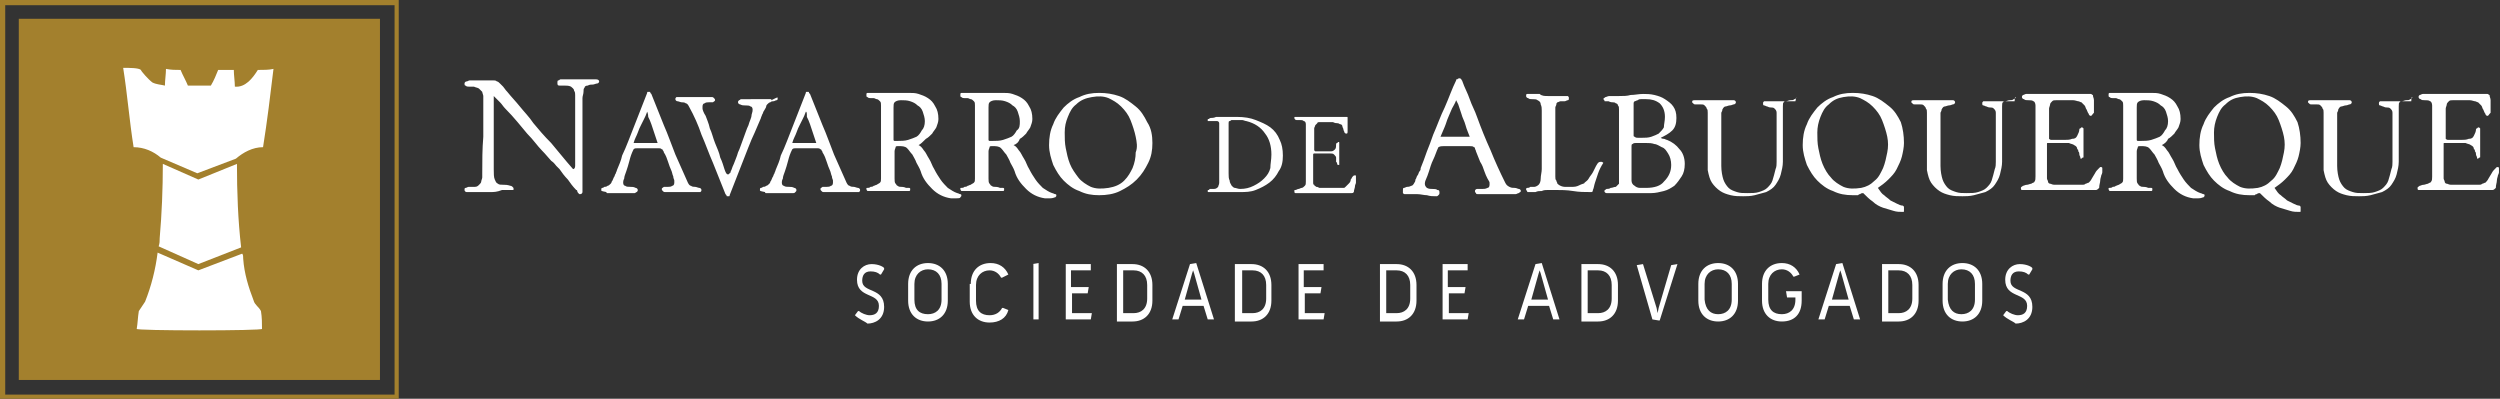
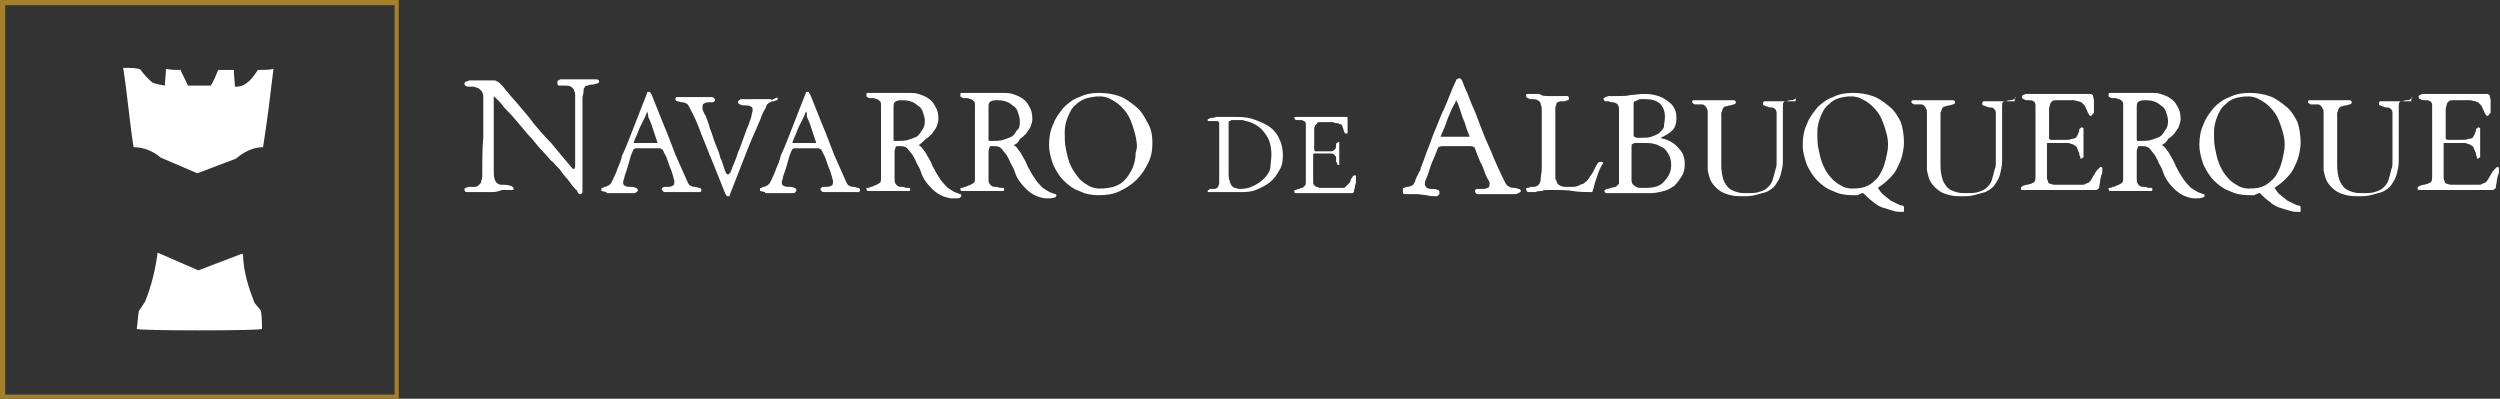
<svg xmlns="http://www.w3.org/2000/svg" id="Layer_1" viewBox="0 0 239.5 38.2">
  <rect x="0" y="0" width="239.5" height="38.2" fill="#333333" stroke="none" />
  <style>.st0{fill:#a3802d}.st1{fill:#fff}</style>
  <path class="st0" d="M0 0v38.2h38.2V0H0zm37.8 37.8H.5V.5h37.3v37.3z" />
-   <path class="st0" d="M1.8 1.8h34.6v34.6H1.8z" />
-   <path class="st1" d="M19 25.3l4.1-1.6c-.3-2.6-.4-5.3-.4-8L19 17.2l-3.4-1.5c0 2.4-.1 4.8-.3 7.1 0 .3 0 .5-.1.8l3.8 1.7z" />
  <path class="st1" d="M25 29.8c-.2-.4-.6-.6-.7-1-.5-1.3-.9-2.6-1-4 0-.2 0-.4-.1-.5L19 25.9l-3.9-1.7c-.2 1.6-.6 3.2-1.2 4.7l-.6.9c-.1.6-.1 1.1-.2 1.7-.3.2 12.3.2 12 0 0-.5 0-1.1-.1-1.7zM24.7 6.7c-.5.8-1.2 1.7-2.2 1.6 0-.5-.1-1.1-.1-1.6h-1.5c-.2.5-.4 1-.7 1.5H18c-.2-.5-.5-1-.7-1.5-.5 0-.9 0-1.4-.1 0 .5-.1 1.1-.1 1.6-.4-.1-.8-.1-1.2-.3-.4-.3-1.1-1.1-1.1-1.2-.2-.2-1.1-.2-1.7-.2.4 2.5.6 5.1 1 7.6 1 0 1.9.4 2.6 1l3.5 1.5 3.7-1.4c.7-.6 1.6-1.1 2.6-1.1.4-2.5.7-5 1-7.5-.4.1-1 .1-1.5.1z" />
  <g>
    <path class="st1" d="M47 18.4h-2.3c-.1 0-.2-.1-.2-.2s0-.2.1-.2.2-.1.3-.1h.6c.2 0 .3-.1.4-.2.1-.1.2-.2.2-.3 0-.1.1-.3.1-.4v-.4c0-1.2 0-2.3.1-3.5V9.6v-.4c0-.1-.1-.3-.1-.4l-.3-.3c-.1-.1-.3-.1-.5-.2h-.5c-.1 0-.2 0-.3-.1-.1 0-.1-.1-.1-.2s.1-.2.2-.2.2-.1.3-.1h2.2c.2 0 .3 0 .4.1.1 0 .2.1.3.2l.3.3c.1.1.2.3.4.5.4.5.8.9 1.2 1.4.4.5.9 1 1.3 1.6.5.6 1 1.2 1.7 1.9.6.7 1.3 1.6 2.1 2.5.1 0 .2-.1.2-.3v-1.8-2.3-2.3-.4c0-.1 0-.3-.1-.4 0-.2-.2-.3-.3-.4-.2-.1-.4-.1-.6-.1h-.5c-.2 0-.2-.1-.2-.3 0-.1 0-.2.1-.2s.1-.1.2-.1H57.1c.2 0 .3.1.3.2s-.1.2-.2.2-.3.1-.4.1c-.2 0-.3 0-.5.1-.2 0-.3.1-.3.2-.1.1-.1.2-.1.4s-.1.4-.1.6v9c0 .1-.1.2-.2.2h-.1l-.1-.1s-.1-.1-.1-.2-.1-.1-.1-.1c-.3-.3-.6-.7-.8-1-.3-.3-.6-.7-.8-1l-.1-.1-.2-.2c-.1-.1-.2-.3-.5-.5-.2-.2-.5-.6-.9-1s-.8-1-1.4-1.6c-.6-.7-1.2-1.5-2.1-2.4-.2-.2-.3-.4-.5-.6l-.6-.6v7c0 .4 0 .8.1 1 .1.2.1.3.3.4.1.1.3.1.5.1s.4 0 .7.1c.1 0 .2.1.2.1.1.1.1.1.1.2s0 .1-.1.1h-1c-.5.2-.8.2-1.1.2zM57.6 18.2c0-.1 0-.2.1-.2s.2-.1.2-.1c.1 0 .2 0 .3-.1.1 0 .2-.1.3-.2 0 0 .1-.1.1-.2.1-.1.1-.2.2-.4.1-.1.1-.3.2-.4 0-.1.1-.2.1-.3.2-.5.4-.9.5-1.4.2-.4.4-.9.6-1.4.3-.8.6-1.5.9-2.3.3-.8.6-1.5.9-2.3 0-.1 0-.1.1-.1h.1c.1 0 .1 0 .1.1l.1.1.6 1.5.6 1.5c.4.9.7 1.8 1.1 2.8l1.2 2.7c.1.2.2.3.3.3.1.1.3.1.4.1.1 0 .3.1.4.1.1 0 .2.1.2.2s0 .1-.1.2h-3.4c-.1 0-.1 0-.2-.1s-.1-.1-.1-.2.1-.1.2-.2h.4c.1 0 .3 0 .4-.1.1 0 .2-.1.2-.3v-.1-.1c0-.1-.1-.2-.1-.4-.1-.2-.1-.4-.2-.6-.1-.2-.2-.5-.3-.8-.1-.3-.2-.6-.4-.9 0-.1-.1-.2-.1-.2 0-.1-.1-.1-.1-.1-.1-.1-.2-.1-.3-.1h-2c-.2 0-.3 0-.4.1-.2.4-.3.7-.4 1.1-.1.4-.2.7-.3 1-.1.3-.2.5-.2.7-.1.2-.1.3-.1.4 0 .2.1.3.2.3.1.1.3.1.5.1s.3 0 .5.1c.1 0 .2.1.2.2s0 .1-.1.2c-.1 0-.1.1-.2.1h-2.6c-.1 0-.1 0-.1-.1-.5-.1-.5-.1-.5-.2zm4.4-7.5c-.1.3-.2.5-.3.7l-.3.6c-.1.2-.2.4-.3.7-.1.3-.3.6-.4 1H63l-.3-.9-.3-.9c-.1-.3-.2-.5-.3-.7 0-.3-.1-.5-.1-.5zM74.5 9.4c0 .1 0 .2-.1.2s-.2.1-.3.1c-.1 0-.2 0-.3.1-.1 0-.2.1-.3.2 0 0-.1.1-.1.2s-.1.2-.2.4c-.1.1-.1.3-.2.4 0 .1-.1.2-.1.3-.2.5-.4.9-.6 1.4-.2.4-.4.9-.6 1.4-.3.8-.6 1.5-.9 2.3-.3.8-.6 1.5-.9 2.3 0 .1 0 .1-.1.1h-.1c-.1 0-.1 0-.1-.1l-.1-.1-.6-1.5-.6-1.5c-.4-.9-.7-1.8-1.1-2.7-.3-.9-.7-1.8-1.2-2.7-.1-.2-.2-.3-.3-.3-.1-.1-.3-.1-.4-.1-.1 0-.3-.1-.4-.1-.1 0-.2-.1-.2-.2s0-.1.1-.2h3.4c.1 0 .1 0 .2.1s.1.1.1.2-.1.1-.2.2h-.4c-.1 0-.3 0-.4.1-.1 0-.2.1-.2.3v.2c0 .1.1.4.3.7.1.3.3.7.4 1.2.2.4.3.9.5 1.4.2.5.4.9.5 1.4.2.4.3.8.4 1.1.1.3.2.5.3.5h.1l.1-.1.1-.1v-.1c.1-.1.1-.3.3-.7.1-.3.3-.7.4-1.1.2-.4.3-.8.5-1.3s.3-.9.5-1.3c.1-.4.3-.7.3-1 .1-.3.1-.4.1-.5 0-.2-.1-.3-.2-.3-.1-.1-.3-.1-.5-.1s-.3 0-.5-.1c-.1 0-.2-.1-.2-.2s0-.1.1-.2c.1 0 .1-.1.2-.1H73.8c.1 0 .1 0 .1.1.6-.3.6-.3.6-.2zM72.8 18.2c0-.1 0-.2.1-.2s.2-.1.2-.1c.1 0 .2 0 .3-.1.1 0 .2-.1.3-.2 0 0 .1-.1.1-.2.1-.1.1-.2.2-.4.1-.1.1-.3.2-.4 0-.1.1-.2.1-.3.2-.5.4-.9.5-1.4.2-.4.4-.9.6-1.4.3-.8.6-1.5.9-2.3.3-.8.6-1.5.9-2.3 0-.1 0-.1.1-.1h.1c.1 0 .1 0 .1.1l.1.1.6 1.5.6 1.5c.4.9.7 1.8 1.1 2.8l1.2 2.7c.1.2.2.3.3.3.1.1.3.1.4.1.1 0 .3.1.4.1.1 0 .2.1.2.2s0 .1-.1.2h-3.4c-.1 0-.1 0-.2-.1s-.1-.1-.1-.2.1-.1.2-.2h.4c.1 0 .3 0 .4-.1.1 0 .2-.1.2-.3v-.1-.1c0-.1-.1-.2-.1-.4-.1-.2-.1-.4-.2-.6-.1-.2-.2-.5-.3-.8-.1-.3-.2-.6-.4-.9 0-.1-.1-.2-.1-.2 0-.1-.1-.1-.1-.1-.1-.1-.2-.1-.3-.1h-2c-.2 0-.3 0-.4.1-.2.4-.3.7-.4 1.1-.1.4-.2.7-.3 1-.1.3-.2.5-.2.7-.1.2-.1.3-.1.4 0 .2.1.3.2.3.1.1.3.1.5.1s.3 0 .5.1c.1 0 .2.1.2.2s0 .1-.1.2-.1.1-.2.1h-2.6c-.1 0-.1 0-.1-.1-.5-.1-.5-.1-.5-.2zm4.4-7.5c-.1.3-.2.5-.3.7l-.3.6c-.1.2-.2.4-.3.7-.1.3-.3.6-.4 1H78.2l-.3-.9-.3-.9c-.1-.3-.2-.5-.3-.7 0-.3 0-.5-.1-.5zM88 13.9c.2.1.3.2.5.5.2.2.3.5.5.8.2.3.3.7.5 1 .2.4.4.7.6 1 .2.3.5.6.7.8.3.2.6.4.9.5.1 0 .2.1.3.1.1 0 .1.1.1.1 0 .1 0 .1-.1.2 0 .1-.2.1-.4.1h-.5c-.7-.1-1.3-.4-1.8-.9s-.9-1-1.1-1.7c-.1-.3-.3-.6-.4-.8-.1-.3-.3-.6-.4-.8-.2-.2-.3-.4-.5-.6-.2-.2-.5-.2-.8-.2-.2 0-.3 0-.3.1s-.1.2-.1.4v2.6c0 .2 0 .4.1.5.1.1.1.2.2.2.1.1.2.1.3.1.1 0 .3 0 .5.1H87.1c.1 0 .1.1.1.1 0 .1 0 .2-.1.2h-4s-.1-.1-.1-.2 0-.1.1-.1.2 0 .3-.1c.1 0 .2 0 .3-.1.1 0 .2-.1.3-.1.1-.1.2-.1.3-.2.1-.1.1-.2.1-.4v-2.6-2.2-2.2c0-.2 0-.3-.1-.4-.1-.1-.2-.2-.3-.2-.1 0-.2-.1-.3-.1h-.3c-.1 0-.2 0-.3-.1-.1 0-.1-.1-.1-.2s0-.2.1-.2h4c.3 0 .6 0 .9.1.3.1.6.2.9.4.3.2.5.4.7.8.2.3.3.7.3 1.2 0 .3-.1.5-.2.8-.1.2-.3.4-.4.6-.2.2-.4.4-.6.5-.3.3-.5.5-.7.6zm.6-2.3c0-.3-.1-.6-.2-.9-.1-.3-.3-.5-.5-.6-.2-.2-.4-.3-.7-.4-.3-.1-.6-.1-.9-.1-.3 0-.5.1-.6.2-.1.1-.1.3-.1.5v3.1c0 .1.1.1.1.1h.3c.3 0 .7 0 1-.1.3-.1.6-.2.8-.3.2-.1.4-.4.5-.6.2-.2.3-.5.3-.9zM97.1 13.9c.2.1.3.2.5.5.2.2.3.5.5.8.2.3.3.7.5 1 .2.4.4.7.6 1 .2.3.5.6.7.8.3.2.6.4.9.5.1 0 .2.1.3.1.1 0 .1.1.1.1 0 .1 0 .1-.1.2-.1 0-.2.1-.5.1h-.5c-.7-.1-1.3-.4-1.8-.9s-.9-1-1.1-1.7c-.1-.3-.3-.6-.4-.8-.1-.3-.3-.6-.4-.8-.2-.2-.3-.4-.5-.6-.2-.2-.5-.2-.8-.2-.2 0-.3 0-.3.1s-.1.2-.1.4v2.6c0 .2 0 .4.1.5.1.1.1.2.2.2.1.1.2.1.3.1.1 0 .3 0 .5.1H96.1c.1 0 .1.1.1.1 0 .1 0 .2-.1.2h-4s-.1-.1-.1-.2 0-.1.1-.1.2 0 .3-.1c.1 0 .2 0 .3-.1.1 0 .2-.1.3-.1.1-.1.2-.1.3-.2.1-.1.1-.2.1-.4v-2.6-2.2-2.2c0-.2 0-.3-.1-.4-.1-.1-.2-.2-.3-.2-.1 0-.2-.1-.3-.1h-.3c-.1 0-.2 0-.3-.1-.1 0-.1-.1-.1-.2s0-.2.1-.2h4c.3 0 .6 0 .9.1.3.1.6.2.9.4.3.2.5.4.7.8.2.3.3.7.3 1.2 0 .3-.1.5-.2.8-.1.2-.3.4-.4.6-.2.2-.4.4-.6.5-.1.3-.3.5-.6.6zm.6-2.3c0-.3-.1-.6-.2-.9-.1-.3-.3-.5-.5-.6-.2-.2-.4-.3-.7-.4-.3-.1-.6-.1-.9-.1-.3 0-.5.1-.6.2-.1.1-.1.3-.1.5v3.1c0 .1.1.1.1.1h.3c.3 0 .7 0 1-.1s.6-.2.8-.3c.2-.1.4-.4.5-.6.3-.2.3-.5.3-.9zM110.4 13.7c0 .7-.1 1.3-.4 1.9-.3.6-.6 1.1-1.1 1.6-.5.5-1 .8-1.6 1.1-.6.3-1.3.4-2 .4s-1.3-.1-1.9-.4c-.6-.2-1.1-.6-1.5-1-.4-.4-.7-.9-1-1.5-.2-.6-.4-1.2-.4-1.9s.1-1.4.4-2c.2-.6.6-1.1 1-1.6.4-.4.9-.8 1.5-1 .6-.3 1.2-.4 1.9-.4s1.3.1 1.9.3c.6.2 1.1.6 1.6 1s.8.9 1.1 1.5c.4.6.5 1.3.5 2zm-1.6-.6c-.1-.5-.3-1.1-.5-1.6s-.5-.9-.9-1.3-.8-.6-1.2-.8c-.5-.2-1-.2-1.6-.1-.6.1-1.1.3-1.5.7-.4.3-.6.7-.8 1.2-.2.5-.3.9-.3 1.5 0 .5 0 1 .1 1.5s.2 1 .4 1.5.5.9.8 1.3c.3.4.8.7 1.2.9.5.2 1 .2 1.7.1.6-.1 1.1-.3 1.5-.7.4-.4.6-.8.8-1.2.2-.5.3-1 .3-1.5.2-.5.1-1 0-1.5zM122.9 14.9c0 .6-.1 1.1-.4 1.5-.2.4-.5.8-.9 1.1-.4.3-.8.5-1.3.7-.5.2-1 .2-1.5.2h-3c-.1 0-.1 0-.1-.1s0-.1.1-.1l.1-.1h.4c.2 0 .3-.1.4-.2 0-.1.1-.2.1-.4v-.2-.3-.6V13v-.3-.4-.3-.2c0-.1-.1-.2-.2-.2H115.7v-.1c0-.1 0-.1.1-.1 0 0 .1-.1.2-.1s.3 0 .5-.1h2c.7 0 1.3.1 1.8.3.5.2 1 .4 1.4.7.4.3.7.7.9 1.2.2.4.3.9.3 1.5zm-1.1-.1c0-.8-.2-1.5-.6-2-.4-.6-1-1-1.8-1.2-.1 0-.3-.1-.4-.1h-.7-.1-.2c-.1 0-.1.1-.2.1s-.1.1-.1.2v4.8c0 .3 0 .5.1.7 0 .2.1.3.2.5.1.1.2.2.3.2.1 0 .3.1.5.1.5 0 .9-.1 1.3-.3.4-.2.7-.4 1-.7.3-.3.5-.6.6-1 0-.4.1-.8.1-1.3zM129 12.8c-.1 0-.1 0-.2-.1 0-.1-.1-.2-.1-.3 0-.1-.1-.2-.1-.3 0-.1-.1-.2-.2-.2s-.1-.1-.3-.1c-.1 0-.2 0-.4-.1H126.5c-.2 0-.3 0-.3.1l-.2.2c0 .1-.1.2-.1.3v2.1l.1.1h1.5c.2 0 .3-.1.4-.2.1-.1.1-.3.1-.5 0 0 0-.1.1-.1l.1-.1c.1 0 .1 0 .1.1v2.1h-.1s-.1 0-.1-.1 0-.1-.1-.2v-.2-.2c0-.1-.1-.2-.2-.3-.1-.1-.2-.1-.4-.1h-.9-.6s-.1 0-.1.1v2.7c0 .1 0 .2.1.2 0 .1.1.1.2.2.1 0 .1 0 .3.1h2.3c.1 0 .1 0 .2-.1l.3-.3c.1-.1.2-.2.2-.4.1-.1.1-.2.2-.3.1-.1.1-.1.2-.1s.1 0 .1.1V17.5c0 .1-.1.2-.1.4 0 .1-.1.3-.1.5-.1.1-.1.1-.2.1H124.1c-.1 0-.1-.1-.1-.2s0-.1.1-.1.2-.1.3-.1c.1 0 .2-.1.3-.1.1 0 .2-.1.3-.2.1-.1.1-.2.1-.4v-.6-.7-.6-1.6-1.8-.1-.1c0-.2-.1-.3-.2-.3-.1-.1-.2-.1-.4-.1h-.3c-.1 0-.2-.1-.2-.2s0-.1.1-.1H129c.1 0 .1 0 .1.1V12.6c0 .1 0 .2-.1.2zM134.4 18.2c0-.1 0-.2.1-.2s.2-.1.3-.1c.1 0 .2 0 .4-.1.1 0 .2-.1.3-.3 0 0 .1-.1.1-.3.1-.1.1-.3.2-.4.1-.1.1-.3.2-.4.1-.1.1-.2.1-.3.2-.5.4-1 .6-1.6.2-.5.4-1 .6-1.6.4-.9.7-1.8 1.1-2.6.4-.9.7-1.8 1.1-2.6 0-.1 0-.1.1-.1 0 0 .1-.1.2-.1s.1 0 .2.1c0 .1.1.1.1.2.2.6.5 1.1.7 1.7s.5 1.1.7 1.7c.4 1.1.8 2.1 1.3 3.2.4 1 .9 2.1 1.4 3.1.1.2.2.3.4.4.2.1.3.1.5.1s.3.1.4.1c.1 0 .2.1.2.2s-.1.1-.2.2c-.1 0-.2.1-.3.1H141.6c-.1 0-.2 0-.2-.1-.1-.1-.1-.1-.1-.2s.1-.2.2-.2h.5c.2 0 .3 0 .5-.1.1 0 .2-.1.2-.3v-.1-.1c0-.1-.1-.2-.2-.4s-.2-.4-.3-.7c-.1-.3-.2-.6-.4-.9-.1-.3-.3-.7-.4-1 0-.1-.1-.2-.1-.3 0-.1-.1-.1-.1-.1-.1-.1-.2-.1-.4-.1h-2.5c-.2 0-.3 0-.5.1-.2.4-.3.8-.5 1.2-.2.4-.3.8-.4 1.1-.1.3-.2.6-.3.8-.1.2-.1.4-.1.4 0 .2.1.3.2.4.2.1.3.1.5.1s.4 0 .5.1c.2 0 .2.1.2.3 0 .1 0 .1-.1.2s-.1.1-.2.1c-.3 0-.6 0-.9-.1-.3 0-.6-.1-.9-.1h-1.2c-.1 0-.1 0-.2-.1v-.3zm5.1-8.6c-.1.3-.3.6-.4.8-.1.2-.2.5-.3.7-.1.2-.2.5-.3.8-.1.3-.3.7-.5 1.2H140.8c-.1-.3-.3-.7-.4-1.1-.1-.4-.3-.7-.4-1.1l-.3-.9-.2-.4zM148.3 9.2h1.9c.1.1.1.1.1.2s0 .2-.1.2-.2.1-.3.1h-.4c-.1 0-.2.1-.3.1-.1.1-.1.1-.1.2s-.1.2-.1.3v6.6c0 .2 0 .3.1.4 0 .1.1.2.1.3.2.2.5.3.7.3h.8c.3 0 .5-.1.7-.2.2-.1.4-.1.4-.2.1-.1.3-.2.4-.4.1-.2.3-.4.4-.6l.3-.6c.1-.2.2-.3.2-.3.1-.1.2-.1.3-.1.1 0 .2.1.2.1-.2.3-.4.7-.5 1l-.3.9c-.1.3-.1.5-.2.7 0 .2-.1.2-.2.2-.6 0-1.1 0-1.7-.1-.6-.1-1.2-.1-1.7-.1h-.7c-.2 0-.4 0-.6.1-.2 0-.4 0-.6.1h-.7c-.1 0-.1 0-.1-.1l-.1-.1c0-.1 0-.2.1-.2s.2 0 .3-.1h.4c.1 0 .3-.1.4-.2.1-.1.2-.3.2-.6s.1-.6.1-.9v-1V10.6c0-.2 0-.4-.1-.6 0-.2-.1-.3-.3-.4-.1-.1-.3-.1-.5-.1s-.3 0-.4-.1c-.1 0-.2-.1-.2-.2s0-.2.1-.2h1.2c.2.2.5.2.8.2zM161.4 15.7c0 .5-.1.9-.3 1.2-.2.3-.4.6-.7.9-.3.2-.6.4-1 .5-.4.1-.8.2-1.2.2h-.1-4.2c-.1 0-.2-.1-.2-.2s.1-.1.2-.2c.1 0 .3 0 .4-.1.2 0 .3-.1.5-.1l.3-.3v-.4-1-1.4-1.5-1.5-1.3c0-.2 0-.3-.1-.4 0-.1-.1-.2-.2-.2-.1-.1-.2-.1-.3-.1-.1 0-.2 0-.4-.1H153.8c-.1 0-.1 0-.1-.1l-.1-.1c0-.1.1-.1.2-.2.1 0 .2-.1.4-.1h.9c.4 0 .8 0 1.1-.1.4 0 .8-.1 1.2-.1.3 0 .7 0 1.1.1.4.1.7.2 1 .4.3.2.6.4.8.7.2.3.3.6.3 1.1 0 .5-.1.9-.4 1.2-.3.3-.7.5-1.1.7 0 0 .1.1.3.1.1 0 .2.1.3.1.5.2.9.5 1.2.9.3.3.5.8.5 1.4zm-1.3.1c0-.4-.1-.8-.3-1.1-.2-.3-.3-.5-.6-.6-.2-.1-.5-.3-.7-.3-.3-.1-.5-.1-.8-.1h-1c-.1 0-.2 0-.3.1-.1 0-.1.1-.1.3v3.2c0 .2.1.4.3.5.1.1.3.2.5.2h.6c.8 0 1.4-.2 1.7-.6.5-.5.7-1 .7-1.6zm-.6-4.6c0-.6-.2-1-.5-1.3-.4-.3-.8-.4-1.3-.4h-.5c-.1 0-.2 0-.3.1-.1 0-.2.1-.3.1-.1.1-.1.1-.1.3v3s0 .1.1.1c.1.1.2.1.3.1h.4c.3 0 .6 0 .9-.1.3-.1.5-.2.7-.3.2-.2.4-.4.5-.6 0-.3.1-.6.1-1zM172.1 9.3c0 .1-.1.2-.2.2-.1.1-.2.1-.4.1-.1 0-.3.1-.4.1-.1 0-.2 0-.2.1-.1 0-.1.2-.1.4V15.5c0 .4-.1.8-.2 1.2-.1.4-.3.7-.5 1-.2.3-.5.5-.9.7-.4.1-.7.2-1.1.3-.4.1-.8.1-1.1.1-.4 0-.8 0-1.2-.1-.4-.1-.7-.2-1-.4-.3-.2-.6-.5-.8-.8-.2-.3-.3-.7-.4-1.2v-.2-.7-2.1-2.1-.4c0-.2 0-.3-.1-.4 0-.1-.1-.2-.2-.3-.1-.1-.2-.1-.4-.1h-.1-.4c-.1 0-.1 0-.2-.1l-.1-.1c0-.2.1-.2.3-.2H166.1c.1 0 .2.1.2.2s-.1.2-.2.2-.2.1-.4.1c-.1 0-.3.1-.4.1-.1 0-.2.1-.3.3 0 .1 0 .1-.1.3v5.1c0 .5.1 1 .2 1.3.1.3.3.6.5.8.2.2.5.3.8.4.3.1.6.1 1 .1s.8 0 1.1-.1c.3-.1.6-.2.8-.4.2-.2.4-.4.5-.7.1-.3.2-.7.3-1.1.1-.2.1-.5.1-.7v-2.7-.7-.7-.6c0-.2-.1-.3-.2-.4-.1-.1-.2-.1-.3-.1-.1 0-.2 0-.4-.1-.1 0-.2-.1-.3-.1-.1 0-.1-.1-.1-.2s0-.1.1-.2h3c.1-.5.1-.4.1-.4zM182.4 13.7c0 .4-.1.9-.2 1.3s-.3.8-.5 1.2c-.2.4-.5.7-.8 1-.3.3-.7.6-1 .8.2.3.4.6.6.7.2.2.4.3.6.5l.6.3c.2.1.4.2.6.2l.1.1v.4c0 .1 0 .1-.1.1-.3 0-.6 0-.9-.1-.3-.1-.7-.2-1-.3-.3-.1-.7-.3-1-.6-.3-.2-.6-.5-.9-.8-.1 0-.2 0-.3.1-.1 0-.1 0-.2.1h-.5c-.7 0-1.3-.1-1.9-.4-.6-.2-1.1-.6-1.5-1-.4-.4-.7-.9-1-1.5-.2-.6-.4-1.2-.4-1.9s.1-1.4.4-2c.2-.6.6-1.1 1-1.6.4-.4.9-.8 1.5-1 .6-.3 1.2-.4 1.9-.4s1.3.1 1.9.3c.6.2 1.1.6 1.6 1s.8.9 1.1 1.5c.2.6.3 1.3.3 2zm-1.6-.6c-.1-.5-.3-1.1-.5-1.6s-.5-.9-.9-1.3-.8-.6-1.2-.8c-.5-.2-1-.2-1.6-.1-.6.1-1 .3-1.4.7-.4.3-.6.7-.8 1.2-.2.5-.3 1-.3 1.5s0 1 .1 1.5.2 1 .4 1.5.5 1 .8 1.3c.3.4.8.7 1.2.9.5.2 1 .2 1.7.1.5-.1.9-.3 1.3-.7.4-.3.6-.8.8-1.2.2-.5.3-1 .4-1.5.1-.5.1-1 0-1.5zM193.1 9.3c0 .1-.1.2-.2.2-.1.1-.2.1-.4.1-.1 0-.3.1-.4.1-.1 0-.2 0-.2.1-.1 0-.1.2-.1.4V15.5c0 .4-.1.8-.2 1.2-.1.4-.3.7-.5 1-.2.3-.5.5-.9.7-.4.1-.7.2-1.1.3-.4.1-.8.1-1.1.1-.4 0-.8 0-1.2-.1-.4-.1-.7-.2-1-.4-.3-.2-.6-.5-.8-.8-.2-.3-.3-.7-.4-1.2v-.2-.7-2.1-2.1-.4c0-.2 0-.3-.1-.4 0-.1-.1-.2-.2-.3-.1-.1-.2-.1-.4-.1h-.1-.4c-.1 0-.1 0-.2-.1l-.1-.1c0-.2.1-.2.3-.2H187.1c.1 0 .2.1.2.2s-.1.2-.2.2-.2.1-.4.1c-.1 0-.3.1-.4.1-.1 0-.2.1-.3.3 0 .1 0 .1-.1.3v5.1c0 .5.1 1 .2 1.3.1.3.3.6.5.8.2.2.5.3.8.4.3.1.6.1 1 .1s.8 0 1.1-.1c.3-.1.6-.2.8-.4.2-.2.4-.4.5-.7.1-.3.2-.7.3-1.1.1-.2.1-.5.1-.7v-2.7-.7-.7-.6c0-.2-.1-.3-.2-.4-.1-.1-.2-.1-.3-.1-.1 0-.2 0-.4-.1-.1 0-.2-.1-.3-.1-.1 0-.1-.1-.1-.2s0-.1.1-.2h3c0-.5.1-.4.1-.4zM200.3 11.1c-.1 0-.2-.1-.2-.2-.1-.1-.1-.2-.2-.4-.1-.1-.1-.3-.2-.4l-.3-.3c-.1 0-.2-.1-.3-.1-.1 0-.3-.1-.5-.1H197c-.2 0-.3 0-.4.1-.1.1-.2.2-.2.3 0 .1-.1.3-.1.4V13.3s.1.1.2.1h1.3c.2 0 .5 0 .7-.1.3 0 .4-.1.5-.3.1-.2.2-.4.2-.6 0-.1.1-.1.1-.1l.1-.1c.1 0 .1 0 .2.1V15c0 .1 0 .1-.1.1l-.1.1c-.1 0-.1 0-.1-.1s-.1-.2-.1-.3c0-.1 0-.2-.1-.3 0-.1 0-.2-.1-.2 0-.2-.1-.3-.3-.4-.1-.1-.3-.1-.5-.2H197h-.8c-.1 0-.1 0-.1.1v3.3c0 .1.1.2.1.3 0 .1.1.2.2.2s.2.1.4.1H199.5c.1 0 .2 0 .3-.1.1 0 .2-.1.3-.1.1-.1.2-.2.3-.4.1-.2.2-.3.3-.5.1-.2.2-.3.3-.4l.2-.2c.1 0 .2 0 .2.1v.4s0 .1-.1.3c0 .1-.1.3-.1.5s-.1.4-.1.7c-.1.1-.2.2-.3.2H193.7c-.1 0-.1-.1-.1-.2s.1-.1.2-.2c.1 0 .2-.1.4-.1.1 0 .3-.1.4-.1.1-.1.3-.1.3-.2.1-.1.1-.3.1-.5v-.8-.8-.7-2V10.3v-.1-.1c0-.2-.1-.4-.2-.4-.1-.1-.3-.1-.5-.1s-.3 0-.4-.1c-.1 0-.2-.1-.2-.2s0-.1.1-.2c.1 0 .2-.1.3-.1H200.3c.1 0 .1.1.2.1 0 .2.1.3.1.5v1.2c-.2.2-.2.3-.3.3zM207.1 13.9c.2.1.3.2.5.5.2.2.3.5.5.8.2.3.3.7.5 1 .2.4.4.7.6 1 .2.3.5.6.7.8.3.2.6.4.9.5.1 0 .2.1.3.1.1 0 .1.1.1.1 0 .1 0 .1-.1.2-.1 0-.2.1-.5.1h-.5c-.7-.1-1.3-.4-1.8-.9s-.9-1-1.1-1.7c-.1-.3-.3-.6-.4-.8-.1-.3-.3-.6-.4-.8-.2-.2-.3-.4-.5-.6-.2-.2-.5-.2-.8-.2-.2 0-.3 0-.3.1s-.1.2-.1.4v2.6c0 .2 0 .4.1.5.1.1.1.2.2.2.1.1.2.1.3.1.1 0 .3 0 .5.1H206.1c.1 0 .1.1.1.1 0 .1 0 .2-.1.2h-4s-.1-.1-.1-.2 0-.1.1-.1.2 0 .3-.1c.1 0 .2 0 .3-.1.1 0 .2-.1.3-.1.1-.1.2-.1.3-.2.1-.1.1-.2.1-.4v-2.6-2.2-2.2c0-.2 0-.3-.1-.4-.1-.1-.2-.2-.3-.2-.1 0-.2-.1-.3-.1h-.3c-.1 0-.2 0-.3-.1-.1 0-.1-.1-.1-.2s0-.2.1-.2h4c.3 0 .6 0 .9.1.3.1.6.2.9.4.3.2.5.4.7.8.2.3.3.7.3 1.2 0 .3-.1.5-.2.8-.1.2-.3.4-.4.6-.2.2-.4.4-.6.5-.1.3-.4.5-.6.6zm.6-2.3c0-.3-.1-.6-.2-.9-.1-.3-.3-.5-.5-.6-.2-.2-.4-.3-.7-.4-.3-.1-.6-.1-.9-.1-.3 0-.5.1-.6.2-.1.1-.1.3-.1.5v3.1c0 .1.1.1.1.1h.3c.3 0 .7 0 1-.1.3-.1.6-.2.8-.3.2-.1.4-.4.5-.6.2-.2.3-.5.3-.9zM220.4 13.7c0 .4-.1.9-.2 1.3s-.3.8-.5 1.2c-.2.4-.5.7-.8 1-.3.3-.7.6-1 .8.2.3.4.6.6.7.2.2.4.3.6.5l.6.3c.2.1.4.2.6.2l.1.1v.4c0 .1 0 .1-.1.1-.3 0-.6 0-.9-.1-.3-.1-.7-.2-1-.3-.3-.1-.7-.3-1-.6-.3-.2-.6-.5-.9-.8-.1 0-.2 0-.3.1-.1 0-.1 0-.2.1h-.5c-.7 0-1.3-.1-1.9-.4-.6-.2-1.1-.6-1.5-1-.4-.4-.7-.9-1-1.5-.2-.6-.4-1.2-.4-1.9s.1-1.4.4-2c.2-.6.6-1.1 1-1.6.4-.4.9-.8 1.5-1 .6-.3 1.2-.4 1.9-.4s1.3.1 1.9.3c.6.2 1.1.6 1.6 1s.8.9 1.1 1.5c.2.6.3 1.3.3 2zm-1.6-.6c-.1-.5-.3-1.1-.5-1.6s-.5-.9-.9-1.3-.8-.6-1.2-.8c-.5-.2-1-.2-1.6-.1-.6.1-1 .3-1.4.7-.4.3-.6.7-.8 1.2-.2.5-.3 1-.3 1.5s0 1 .1 1.5.2 1 .4 1.5.5 1 .8 1.3c.3.4.8.7 1.2.9.5.2 1 .2 1.7.1.5-.1.9-.3 1.3-.7.4-.3.6-.8.8-1.2.2-.5.3-1 .4-1.5.1-.5.1-1 0-1.5zM231.1 9.3c0 .1-.1.2-.2.2-.1.1-.2.1-.4.1-.1 0-.3.1-.4.1-.1 0-.2 0-.2.1-.1 0-.1.2-.1.4V15.5c0 .4-.1.8-.2 1.2-.1.4-.3.7-.5 1-.2.3-.5.5-.9.7-.4.1-.7.2-1.1.3-.4.1-.8.1-1.1.1-.4 0-.8 0-1.2-.1-.4-.1-.7-.2-1-.4-.3-.2-.6-.5-.8-.8-.2-.3-.3-.7-.4-1.2v-.2-.7-2.1-2.1-.4c0-.2 0-.3-.1-.4 0-.1-.1-.2-.2-.3-.1-.1-.2-.1-.4-.1h-.1-.4c-.1 0-.1 0-.2-.1l-.1-.1c0-.2.1-.2.3-.2H225.1c.1 0 .2.1.2.2s-.1.2-.2.2-.2.1-.4.1c-.1 0-.3.1-.4.1-.1 0-.2.1-.3.3 0 .1 0 .1-.1.3v5.1c0 .5.1 1 .2 1.3.1.3.3.6.5.8.2.2.5.3.8.4.3.1.6.1 1 .1s.8 0 1.1-.1c.3-.1.6-.2.8-.4.2-.2.4-.4.5-.7.1-.3.2-.7.3-1.1.1-.2.1-.5.1-.7v-2.7-.7-.7-.6c0-.2-.1-.3-.2-.4-.1-.1-.2-.1-.3-.1-.1 0-.2 0-.4-.1-.1 0-.2-.1-.3-.1-.1 0-.1-.1-.1-.2s0-.1.1-.2h3c0-.5.1-.4.1-.4zM238.3 11.1c-.1 0-.2-.1-.2-.2-.1-.1-.1-.2-.2-.4-.1-.1-.1-.3-.2-.4l-.3-.3c-.1 0-.2-.1-.3-.1-.1 0-.3-.1-.5-.1H235c-.2 0-.3 0-.4.1-.1.1-.2.2-.2.3 0 .1-.1.3-.1.4V13.3s.1.1.2.1h1.3c.2 0 .5 0 .7-.1.3 0 .4-.1.5-.3.1-.2.2-.4.2-.6 0-.1.1-.1.1-.1l.1-.1c.1 0 .1 0 .2.1V15c0 .1 0 .1-.1.1l-.1.1c-.1 0-.1 0-.1-.1s-.1-.2-.1-.3c0-.1 0-.2-.1-.3 0-.1 0-.2-.1-.2 0-.2-.1-.3-.3-.4-.1-.1-.3-.1-.5-.2H235h-.8c-.1 0-.1 0-.1.1v3.3c0 .1.1.2.1.3 0 .1.1.2.2.2s.2.1.4.1H237.5c.1 0 .2 0 .3-.1.1 0 .2-.1.3-.1.1-.1.2-.2.3-.4.1-.2.2-.3.3-.5.1-.2.2-.3.3-.4l.2-.2c.1 0 .2 0 .2.1v.4s0 .1-.1.3c0 .1-.1.3-.1.5s-.1.4-.1.7c-.1.1-.2.2-.3.2H231.7c-.1 0-.1-.1-.1-.2s.1-.1.2-.2c.1 0 .2-.1.4-.1.1 0 .3-.1.4-.1.1-.1.3-.1.3-.2.1-.1.1-.3.1-.5v-.8-.8-.7-2V10.3v-.1-.1c0-.2-.1-.4-.2-.4-.1-.1-.3-.1-.5-.1s-.3 0-.4-.1c-.1 0-.2-.1-.2-.2s0-.1.1-.2c.1 0 .2-.1.3-.1H238.3c.1 0 .1.1.2.1 0 .2.1.3.1.5v1.2c-.2.2-.2.3-.3.3z" />
    <g>
-       <path class="st1" d="M81.9 30.2l.3-.4h.1c.2.2.7.4 1 .4.5 0 .9-.2.9-.9 0-1.3-2.1-.7-2.1-2.5 0-1 .7-1.5 1.4-1.5s1.2.3 1.2.4v.1l-.3.5h-.1c-.2-.2-.5-.3-.9-.3-.6 0-.8.4-.8.9 0 1.2 2.1.6 2.1 2.5 0 1.2-.9 1.6-1.6 1.6-.2-.2-.8-.4-1.2-.8zM87 27.2c0-1.3.8-2 1.9-2s1.9.7 1.9 2v1.6c0 1.3-.8 2-1.9 2s-1.9-.7-1.9-2v-1.6zm1.9 2.9c.7 0 1.3-.4 1.3-1.4v-1.5c0-.9-.5-1.4-1.3-1.4-.7 0-1.3.5-1.3 1.4v1.5c0 1 .5 1.4 1.3 1.4zM93 27.2c0-1.3.8-2 1.9-2 .8 0 1.4.4 1.7 1.1l-.6.3h-.1c-.2-.4-.6-.7-1.1-.7-.7 0-1.3.5-1.3 1.4v1.5c0 1 .5 1.4 1.3 1.4.6 0 1-.3 1.2-.7h.1l.5.2c-.2.8-.9 1.2-1.8 1.2-1.1 0-1.9-.7-1.9-2v-1.7zM98.9 25.3l.6-.1v5.4H99v-5.3zM102 25.3h2.5v.6h-1.9v1.6h1.7l-.1.6h-1.5V30h1.9l-.1.6h-2.4v-5.3zM106.9 25.3h1.6c1.1 0 1.9.7 1.9 2v1.5c0 1.3-.8 2-1.9 2H107v-5.5zm1.7 4.7c.7 0 1.3-.4 1.3-1.4v-1.3c0-.9-.5-1.4-1.3-1.4h-1V30h1zM114 25.3l.6-.1 1.7 5.4h-.6l-.4-1.3h-2l-.4 1.3h-.6l1.7-5.3zm1.1 3.4l-.7-2.5-.1-.3-.1.3-.7 2.5h1.6zM118.3 25.3h1.6c1.1 0 1.9.7 1.9 2v1.5c0 1.3-.8 2-1.9 2h-1.6v-5.5zM120 30c.7 0 1.3-.4 1.3-1.4v-1.3c0-.9-.5-1.4-1.3-1.4h-1V30h1zM124.3 25.3h2.5v.6h-1.9v1.6h1.7l-.1.6H125V30h1.9l-.1.6h-2.4v-5.3zM132.2 25.3h1.6c1.1 0 1.9.7 1.9 2v1.5c0 1.3-.8 2-1.9 2h-1.6v-5.5zm1.6 4.7c.7 0 1.3-.4 1.3-1.4v-1.3c0-.9-.5-1.4-1.3-1.4h-1V30h1zM138.1 25.3h2.5v.6h-1.9v1.6h1.7l-.1.6h-1.5V30h1.9l-.1.6h-2.4v-5.3zM147.1 25.3l.6-.1 1.7 5.4h-.6l-.4-1.3h-2l-.4 1.3h-.6l1.7-5.3zm1.2 3.4l-.7-2.5-.1-.3-.1.3-.7 2.5h1.6zM151.5 25.3h1.6c1.1 0 1.9.7 1.9 2v1.5c0 1.3-.8 2-1.9 2h-1.6v-5.5zm1.6 4.7c.7 0 1.3-.4 1.3-1.4v-1.3c0-.9-.5-1.4-1.3-1.4h-1V30h1zM156.8 25.4l.6-.1 1.3 4.2.1.5.1-.5 1.2-4.1.6-.1-1.7 5.4h-.1l-.6-.1-1.5-5.2zM162.7 27.2c0-1.3.8-2 1.9-2 1.1 0 1.9.7 1.9 2v1.6c0 1.3-.8 2-1.9 2-1.1 0-1.9-.7-1.9-2v-1.6zm1.9 2.9c.7 0 1.3-.4 1.3-1.4v-1.5c0-.9-.5-1.4-1.3-1.4-.7 0-1.3.5-1.3 1.4v1.5c.1 1 .6 1.4 1.3 1.4zM168.8 27.2c0-1.3.8-2 1.9-2 .8 0 1.4.4 1.7 1.1l-.5.2h-.1c-.2-.4-.6-.7-1.1-.7-.7 0-1.3.5-1.3 1.4v1.5c0 1 .5 1.4 1.3 1.4.7 0 1.3-.4 1.3-1.4v-.2h-.8l-.1-.6h1.5v.9c0 1.3-.7 2-1.9 2-1.1 0-1.9-.7-1.9-2v-1.6zM175.9 25.3l.6-.1 1.7 5.4h-.6l-.4-1.3h-2l-.4 1.3h-.6l1.7-5.3zm1.2 3.4l-.7-2.5-.1-.3-.1.3-.7 2.5h1.6zM180.3 25.3h1.6c1.1 0 1.9.7 1.9 2v1.5c0 1.3-.8 2-1.9 2h-1.6v-5.5zm1.6 4.7c.7 0 1.3-.4 1.3-1.4v-1.3c0-.9-.5-1.4-1.3-1.4h-1V30h1zM186.1 27.2c0-1.3.8-2 1.9-2 1.1 0 1.9.7 1.9 2v1.6c0 1.3-.8 2-1.9 2-1.1 0-1.9-.7-1.9-2v-1.6zm1.8 2.9c.7 0 1.3-.4 1.3-1.4v-1.5c0-.9-.5-1.4-1.3-1.4-.7 0-1.3.5-1.3 1.4v1.5c.1 1 .6 1.4 1.3 1.4zM191.9 30.2l.3-.4h.1c.2.2.7.4 1 .4.5 0 .9-.2.9-.9 0-1.3-2.1-.7-2.1-2.5 0-1 .7-1.5 1.4-1.5s1.2.3 1.2.4v.1l-.3.5h-.1c-.2-.2-.5-.3-.9-.3-.6 0-.8.4-.8.9 0 1.2 2.1.6 2.1 2.5 0 1.2-.9 1.6-1.6 1.6-.2-.2-.8-.4-1.2-.8z" />
-     </g>
+       </g>
  </g>
</svg>